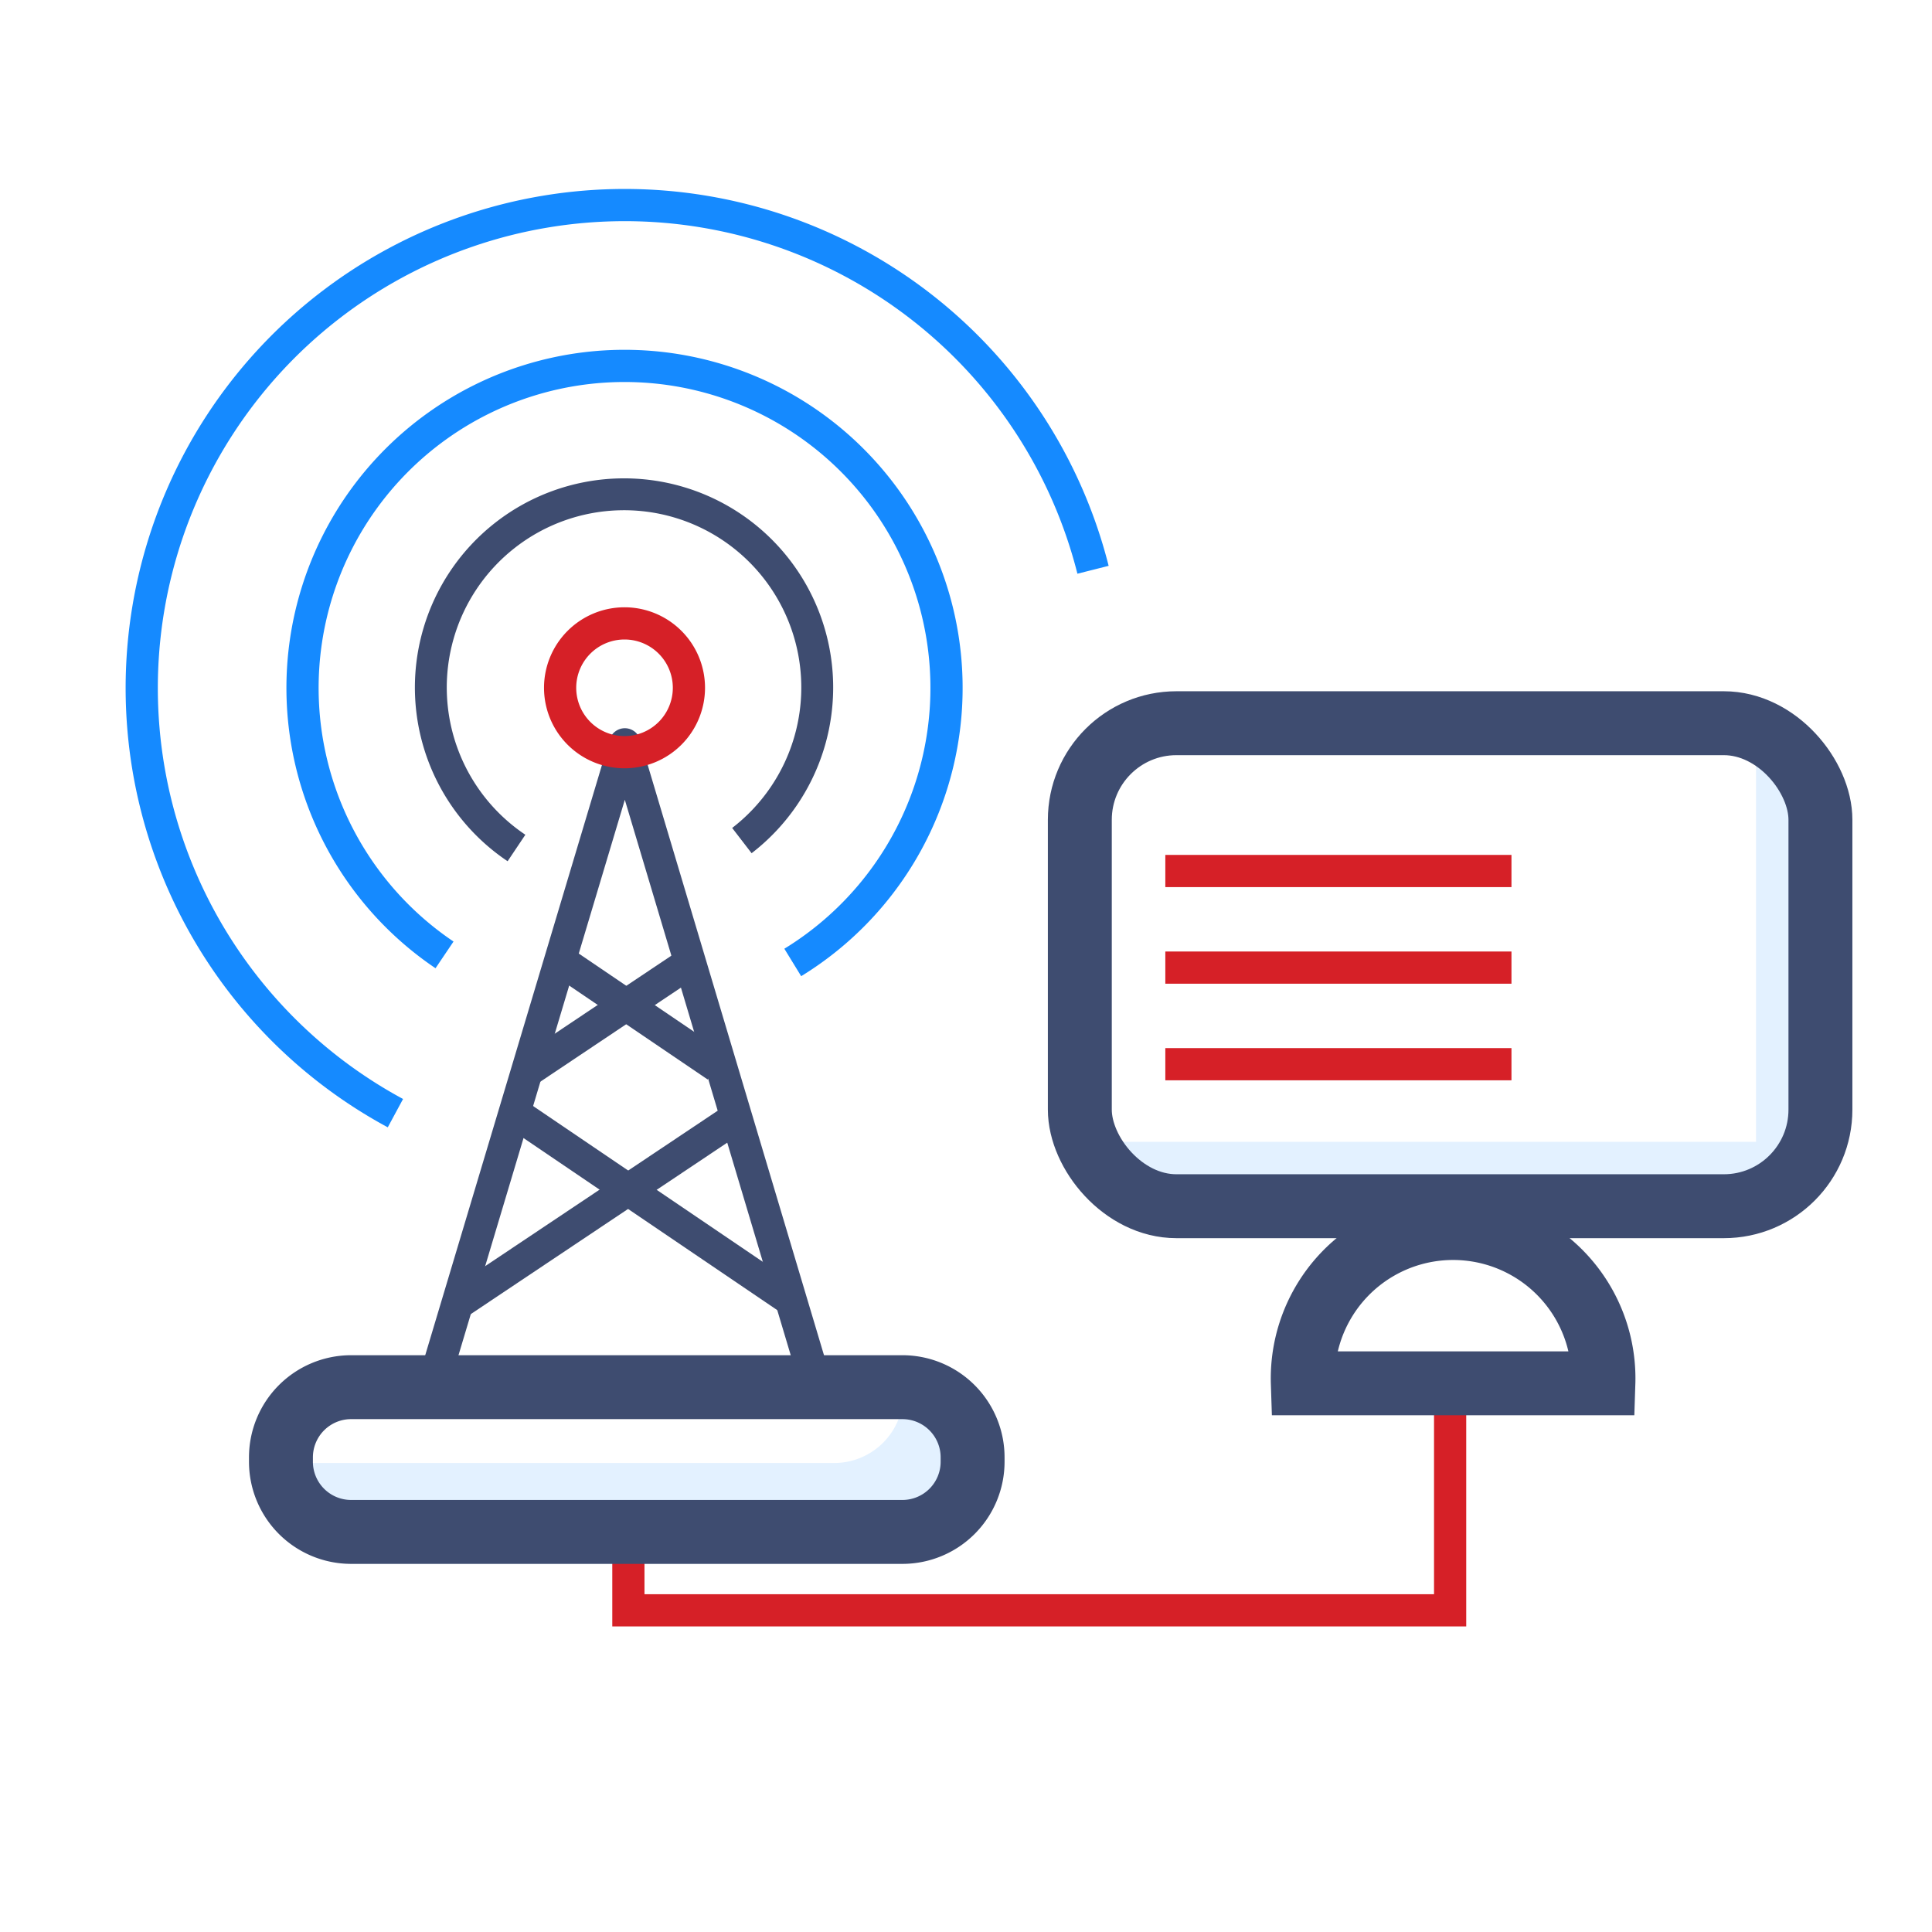
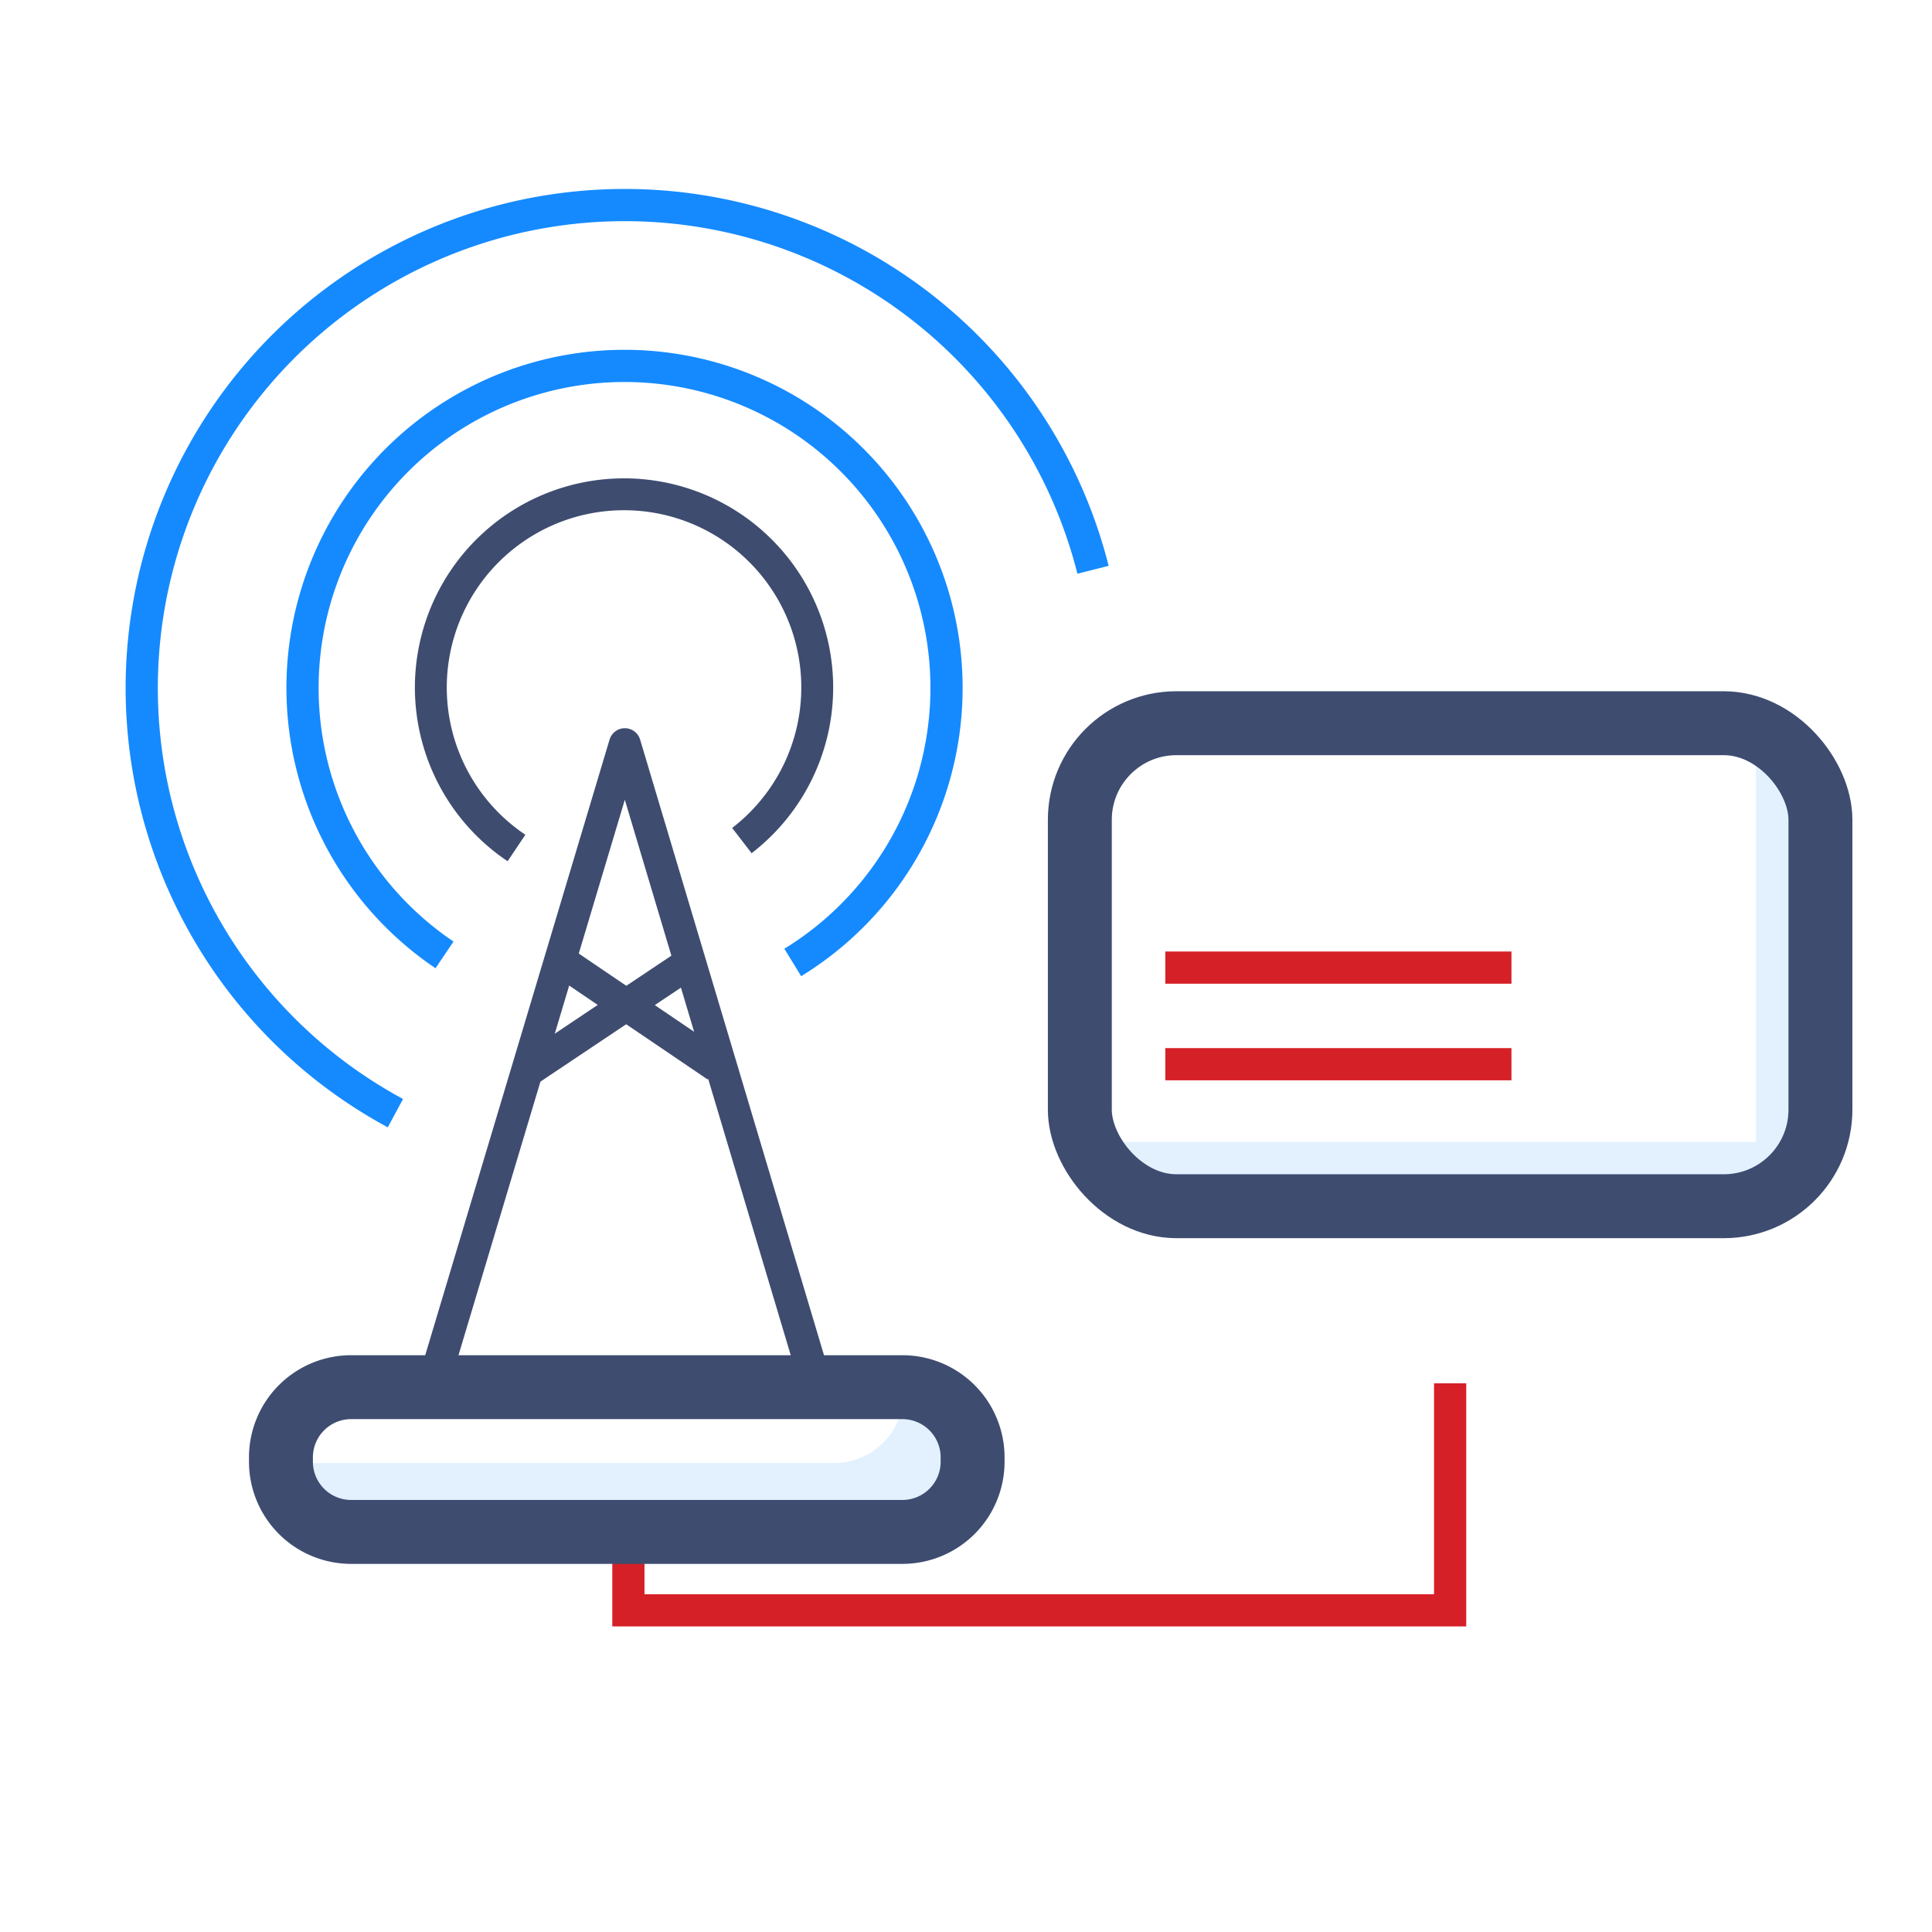
<svg xmlns="http://www.w3.org/2000/svg" id="Layer_1" data-name="Layer 1" viewBox="0 0 120 120">
  <defs>
    <style>.cls-1{fill:#d0e8ff;opacity:0.6;}.cls-2,.cls-3,.cls-4,.cls-6,.cls-7{fill:none;}.cls-2,.cls-4,.cls-7{stroke:#3e4c70;}.cls-2,.cls-3,.cls-6,.cls-7{stroke-miterlimit:10;}.cls-2,.cls-4{stroke-width:1.98px;}.cls-3{stroke:#158aff;stroke-width:2px;}.cls-4{stroke-linejoin:round;}.cls-5{fill:#d62027;}.cls-6{stroke:#d62027;stroke-width:2px;}.cls-7{stroke-width:3.97px;}</style>
  </defs>
  <path class="cls-1" d="M56.11,86.08c0,.09,0,.17,0,.26v.24a4.3,4.3,0,0,1-4.29,4.29H17.74l-.26,0a4.29,4.29,0,0,0,4.26,4h34.1a4.3,4.3,0,0,0,4.29-4.29v-.24A4.29,4.29,0,0,0,56.11,86.08Z" />
  <path class="cls-2" d="M32.08,52.67a12,12,0,1,1,14-.46" />
  <path class="cls-3" d="M27.61,59.31a20,20,0,1,1,21.63.47" />
  <path class="cls-3" d="M24.56,69.14A30,30,0,1,1,67.89,35.39" />
  <polyline class="cls-4" points="26.88 86.06 38.81 46.22 50.71 86.06" />
-   <line class="cls-4" x1="28.39" y1="81" x2="46.13" y2="69.14" />
-   <line class="cls-4" x1="49.12" y1="80.75" x2="32" y2="69.14" />
-   <path class="cls-5" d="M38.79,39.72a3,3,0,1,1-3,3,3,3,0,0,1,3-3m0-2a5,5,0,1,0,5,5,5,5,0,0,0-5-5Z" />
  <polyline class="cls-6" points="39.03 94.88 39.03 100.02 90.07 100.02 90.07 85.92" />
  <line class="cls-4" x1="33" y1="66.37" x2="42.85" y2="59.78" />
  <line class="cls-4" x1="44.51" y1="66.23" x2="35" y2="59.78" />
  <path class="cls-7" d="M56.09,95.15H21.77a4.36,4.36,0,0,1-4.32-4.37v-.25a4.36,4.36,0,0,1,4.32-4.37H56.09a4.36,4.36,0,0,1,4.32,4.37v.25A4.36,4.36,0,0,1,56.09,95.15Z" />
  <path class="cls-1" d="M109.07,45.28V70.92H67.43a6,6,0,0,0,5.65,4h34a6,6,0,0,0,6-6v-18A6,6,0,0,0,109.07,45.28Z" />
  <rect class="cls-7" x="67.07" y="44.92" width="46" height="30" rx="6" ry="6" />
-   <path class="cls-7" d="M80.92,85.92a9.34,9.34,0,1,1,18.67,0Z" />
-   <line class="cls-6" x1="72.38" y1="54.1" x2="93.88" y2="54.1" />
  <line class="cls-6" x1="72.38" y1="60.1" x2="93.88" y2="60.1" />
  <line class="cls-6" x1="72.38" y1="66.1" x2="93.88" y2="66.1" />
</svg>